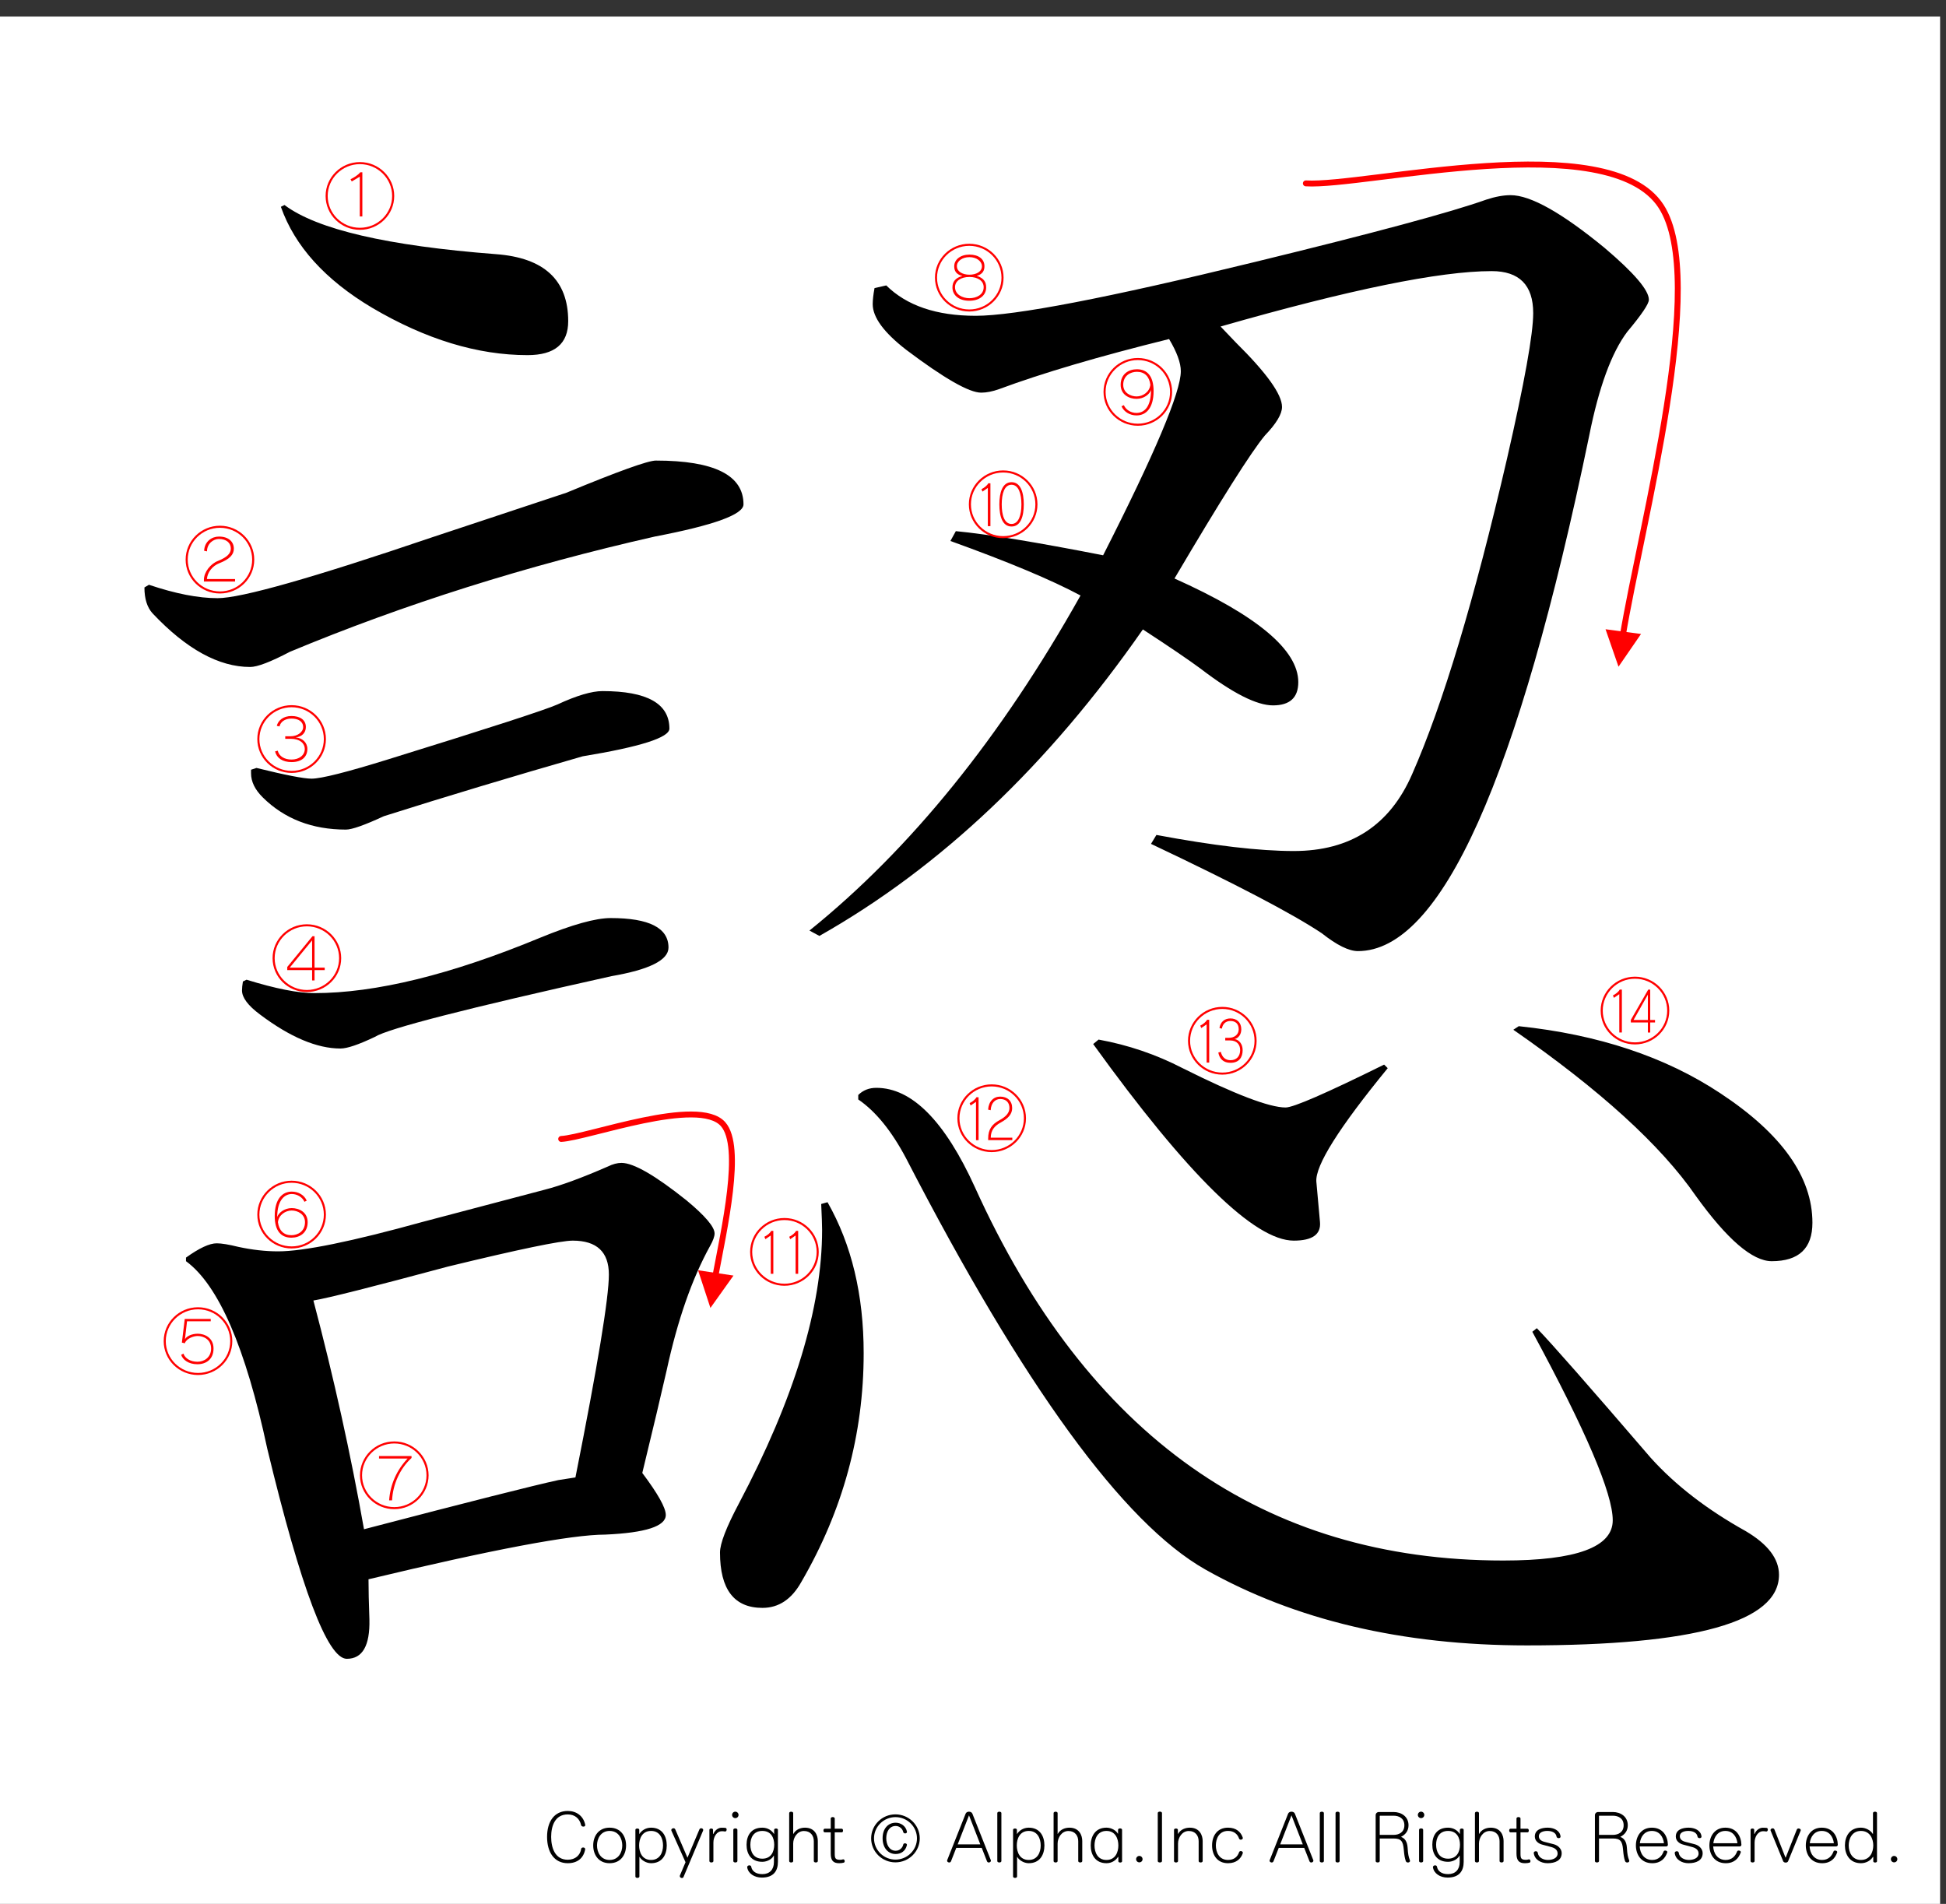
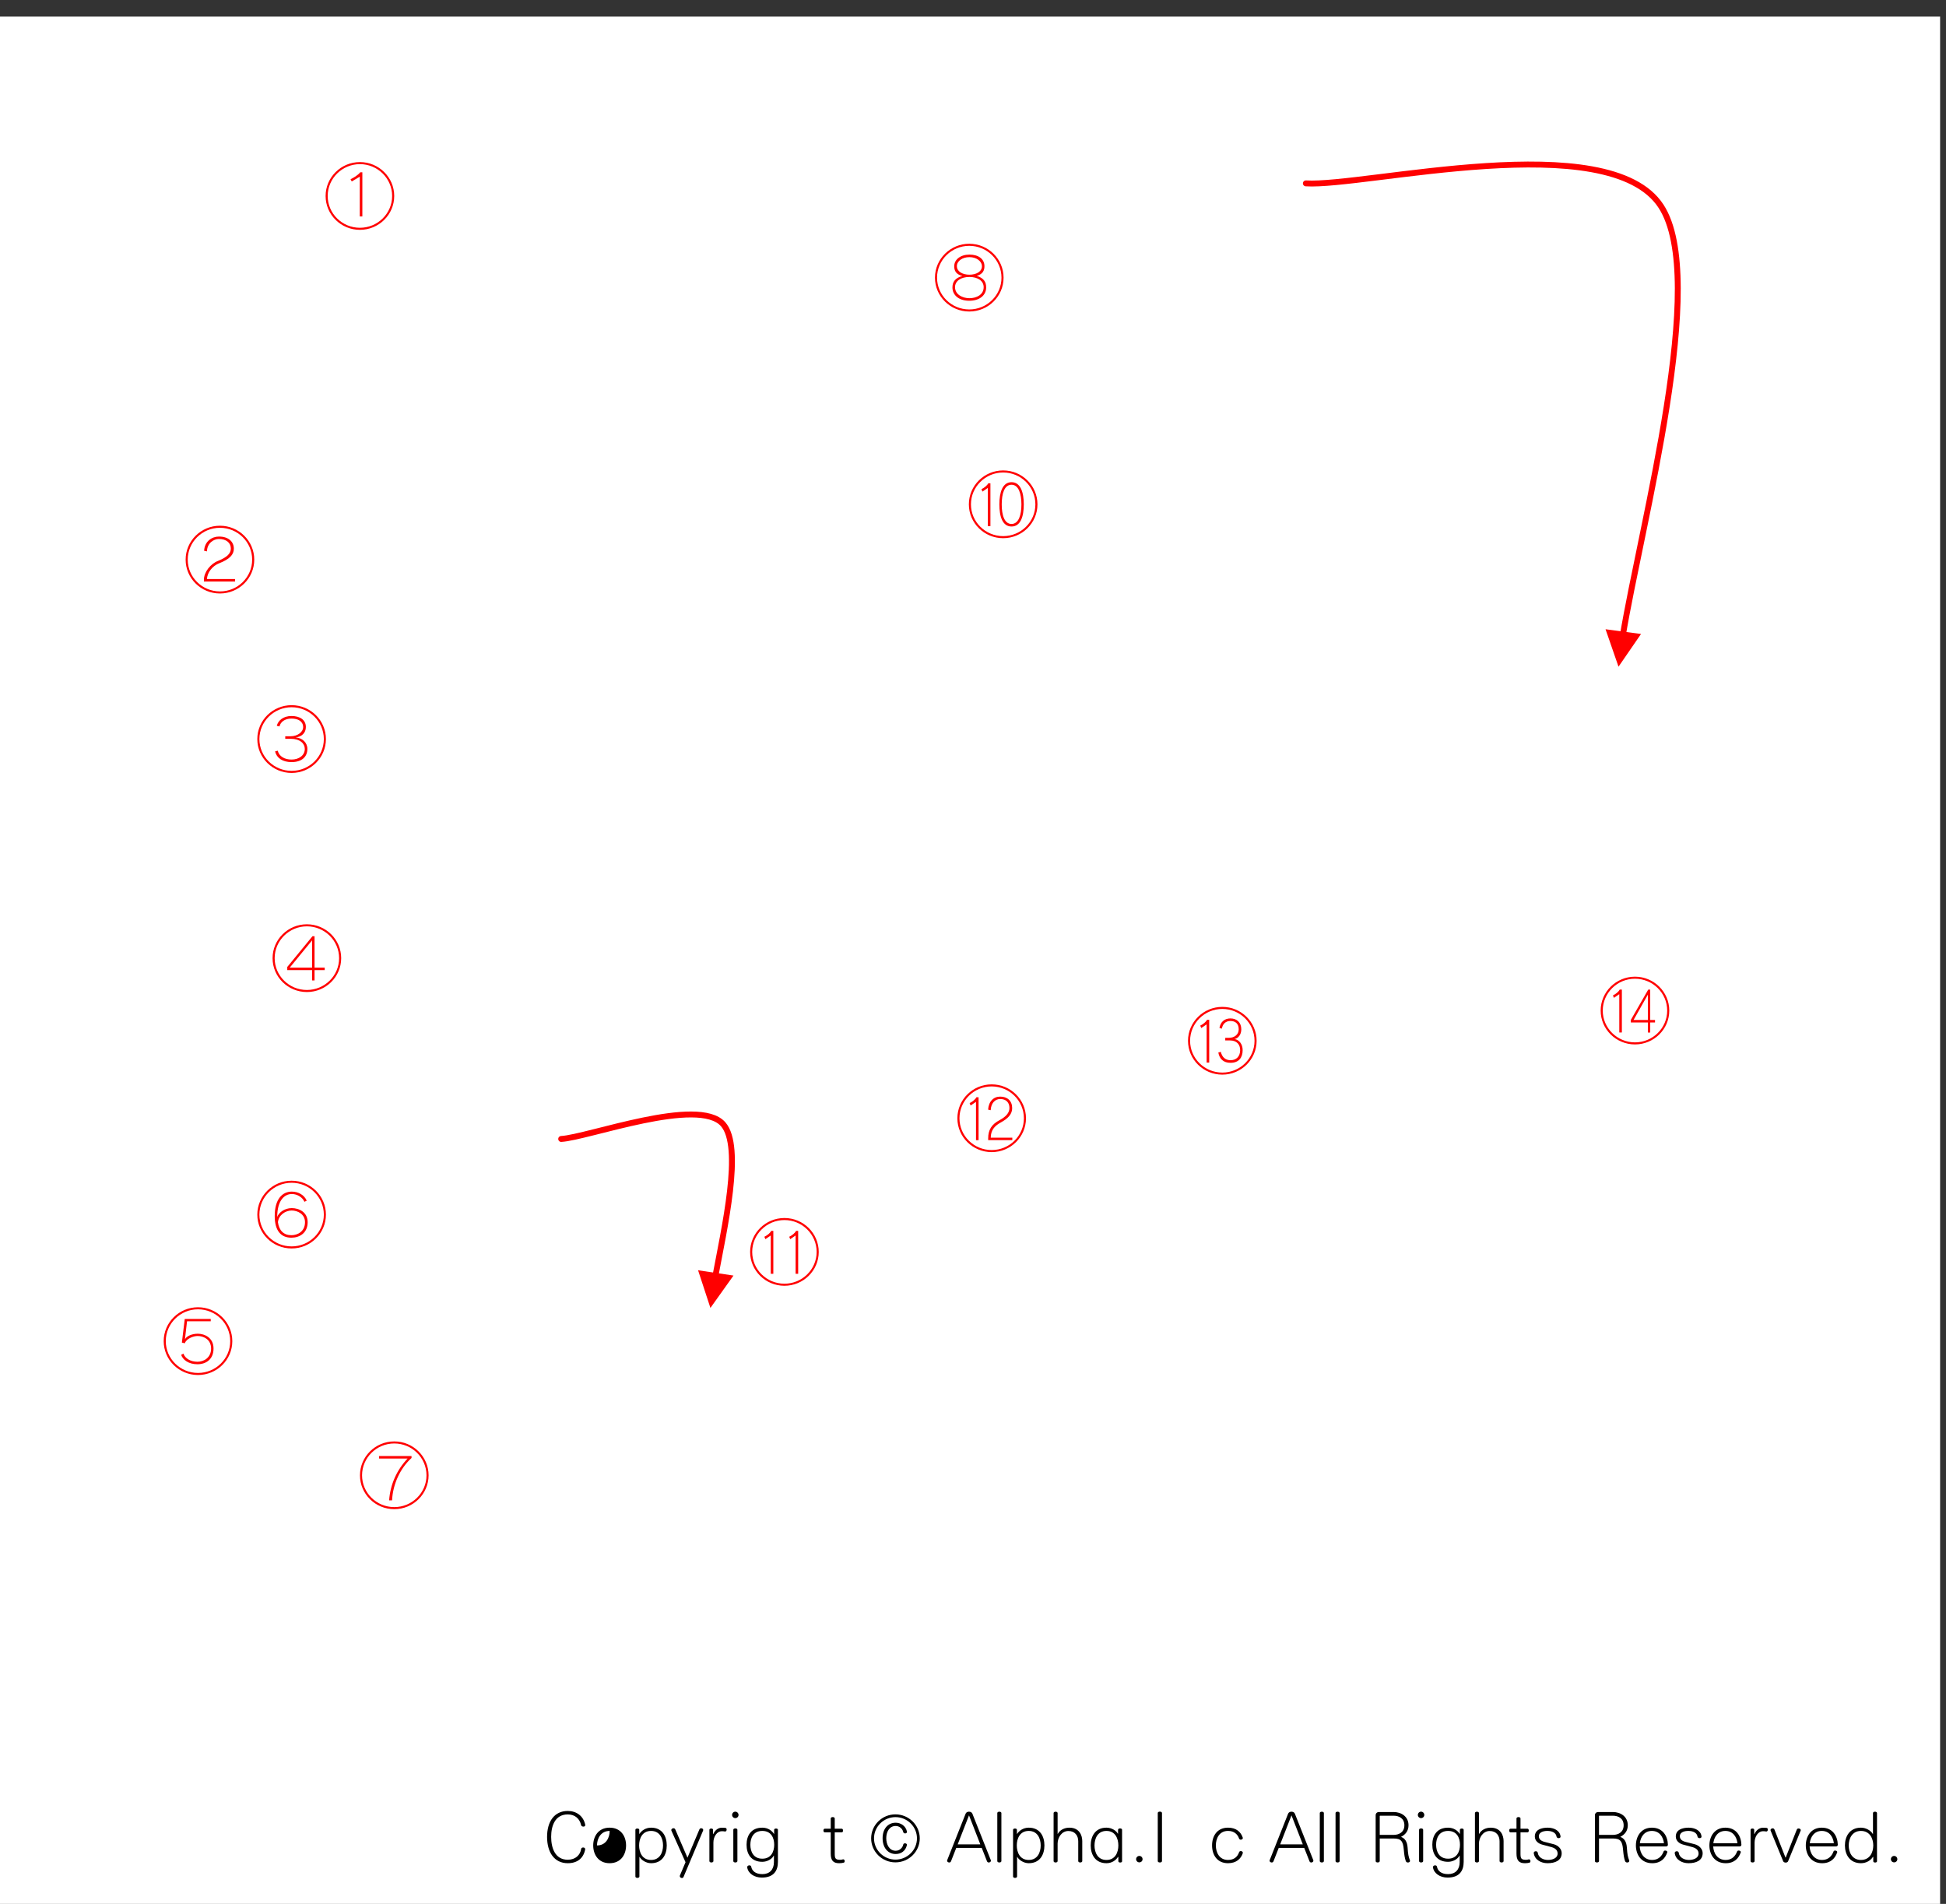
<svg xmlns="http://www.w3.org/2000/svg" version="1.1" id="レイヤー_1" x="0px" y="0px" width="329.66px" height="322.52px" viewBox="0 0 329.66 322.52" enable-background="new 0 0 329.66 322.52" xml:space="preserve">
  <rect x="0" y="0" width="329.66" height="322.52" fill="#333333" stroke="none" />
  <g>
    <polygon fill-rule="evenodd" clip-rule="evenodd" fill="#FFFFFF" points="-1,2.815 328.662,2.815 328.662,323.19 -1,323.19    -1,2.815  " />
    <g>
      <path d="M98.827,309.429c-0.17,0-0.352-0.084-0.388-0.264c-0.243-1.092-1.056-1.8-2.256-1.8c-2.184,0-2.814,1.979-2.814,3.803    c0,1.822,0.631,3.873,2.814,3.873c1.322,0,2.123-0.815,2.268-1.835c0.024-0.168,0.182-0.239,0.34-0.239    c0.182,0,0.34,0.096,0.34,0.275c0,0.013,0,0.024,0,0.048c-0.279,1.512-1.347,2.339-2.948,2.339c-2.293,0-3.506-1.858-3.506-4.461    c0-2.579,1.213-4.39,3.506-4.39c1.443,0,2.656,0.827,2.96,2.362c0,0.012,0,0.036,0,0.048    C99.142,309.345,98.996,309.429,98.827,309.429z" />
-       <path d="M103.269,315.629c-1.893,0-2.778-1.463-2.778-3.01c0-1.548,0.886-3.011,2.778-3.011c1.904,0,2.79,1.463,2.79,3.011    C106.059,314.167,105.173,315.629,103.269,315.629z M103.269,310.161c-1.504,0-2.135,1.308-2.135,2.459s0.631,2.458,2.135,2.458    c1.516,0,2.147-1.307,2.147-2.458S104.785,310.161,103.269,310.161z" />
+       <path d="M103.269,315.629c-1.893,0-2.778-1.463-2.778-3.01c0-1.548,0.886-3.011,2.778-3.011c1.904,0,2.79,1.463,2.79,3.011    C106.059,314.167,105.173,315.629,103.269,315.629z M103.269,310.161c-1.504,0-2.135,1.308-2.135,2.459c1.516,0,2.147-1.307,2.147-2.458S104.785,310.161,103.269,310.161z" />
      <path d="M110.295,315.629c-0.886,0-1.674-0.575-1.941-1.056h-0.037v3.311c0,0.312-0.679,0.312-0.679,0v-7.916    c0-0.287,0.655-0.287,0.655,0v0.72h0.012c0.364-0.575,1.067-1.079,1.99-1.079c1.904,0,2.656,1.463,2.656,3.011    C112.951,314.167,112.199,315.629,110.295,315.629z M110.295,310.161c-1.517,0-2.026,1.308-2.026,2.459s0.509,2.458,2.026,2.458    c1.504,0,2.026-1.307,2.026-2.458S111.799,310.161,110.295,310.161z" />
      <path d="M119.104,310.113l-3.312,7.844c-0.048,0.132-0.158,0.18-0.279,0.18c-0.17,0-0.352-0.132-0.352-0.312    c0-0.048,0-0.084,0.024-0.132l0.946-2.231l-2.39-5.337c-0.012-0.036-0.024-0.072-0.024-0.107c0-0.181,0.182-0.313,0.376-0.313    c0.122,0,0.243,0.061,0.303,0.204l2.063,4.785l2.026-4.797c0.061-0.132,0.182-0.192,0.291-0.192c0.182,0,0.352,0.12,0.352,0.288    C119.128,310.029,119.116,310.077,119.104,310.113z" />
      <path d="M122.854,310.256c-0.012,0-0.024,0-0.036,0c-0.207-0.036-0.376-0.048-0.546-0.048c-0.776,0-1.419,0.863-1.419,1.931v3.131    c0,0.312-0.679,0.312-0.679,0v-5.302c0-0.144,0.158-0.216,0.315-0.216s0.303,0.072,0.303,0.216v0.696h0.061    c0.23-0.588,0.813-1.044,1.371-1.044c0.219,0,0.449,0,0.655,0.024c0.158,0.012,0.218,0.156,0.218,0.288    C123.097,310.088,123.012,310.256,122.854,310.256z" />
      <path d="M124.565,307.99c-0.303,0-0.546-0.24-0.546-0.54s0.243-0.552,0.546-0.552c0.304,0,0.546,0.252,0.546,0.552    S124.869,307.99,124.565,307.99z M124.226,315.27v-5.302c0-0.312,0.691-0.312,0.691,0v5.302    C124.917,315.582,124.226,315.582,124.226,315.27z" />
      <path d="M129.055,318.064c-1.274,0-2.329-0.707-2.475-1.738c0-0.013,0-0.024,0-0.036c0-0.192,0.182-0.3,0.364-0.3    c0.146,0,0.292,0.071,0.315,0.228c0.122,0.708,0.728,1.26,1.893,1.26c1.225,0,1.953-0.78,1.953-2.027v-1.104h-0.037    c-0.255,0.54-1.055,1.044-1.929,1.044c-1.904,0-2.669-1.332-2.669-2.891c0-1.547,0.765-2.891,2.669-2.891    c0.922,0,1.613,0.479,1.965,1.044h0.036v-0.685c0-0.287,0.643-0.287,0.643,0v5.434    C131.785,316.876,131.093,318.064,129.055,318.064z M129.14,310.161c-1.517,0-2.026,1.188-2.026,2.339s0.509,2.362,2.026,2.362    c1.504,0,2.014-1.211,2.014-2.362S130.645,310.161,129.14,310.161z" />
-       <path d="M137.864,315.27v-3.358c0-0.947-0.546-1.739-1.674-1.739c-1.128,0-1.82,1.115-1.82,2.123v2.975    c0,0.312-0.679,0.312-0.679,0v-8.132c0-0.312,0.679-0.312,0.679,0v3.526h0.024c0.424-0.744,1.201-1.056,1.977-1.056    c1.687,0,2.171,1.319,2.171,2.255v3.406C138.543,315.582,137.864,315.582,137.864,315.27z" />
      <path d="M142.937,315.534c-0.206,0.06-0.485,0.096-0.776,0.096c-0.995,0-1.431-0.443-1.431-1.643v-3.586h-1.019    c-0.146,0-0.218-0.156-0.218-0.313c0-0.155,0.073-0.3,0.218-0.3h1.019v-1.739c0-0.312,0.679-0.312,0.679,0v1.739h1.189    c0.146,0,0.218,0.156,0.218,0.313c0,0.155-0.073,0.3-0.218,0.3h-1.189v3.562c0,0.815,0.073,1.092,0.946,1.092    c0.121,0,0.267-0.024,0.424-0.072c0.024-0.012,0.049-0.012,0.073-0.012c0.158,0,0.243,0.168,0.243,0.312    C143.094,315.402,143.046,315.498,142.937,315.534z" />
    </g>
    <g>
      <path d="M151.687,315.486c-2.269,0-4.112-1.823-4.112-4.065c0-2.243,1.844-4.066,4.112-4.066s4.125,1.823,4.125,4.066    C155.812,313.663,153.956,315.486,151.687,315.486z M151.699,307.822c-2.001,0-3.639,1.619-3.639,3.599    c0,1.979,1.638,3.598,3.639,3.598s3.639-1.619,3.639-3.598C155.338,309.441,153.701,307.822,151.699,307.822z M153.628,312.571    c-0.23,0.984-0.97,1.5-1.892,1.5c-1.298,0-2.22-1.044-2.22-2.675c0-1.619,0.922-2.627,2.22-2.627c0.837,0,1.71,0.528,1.904,1.512    c0,0.012,0,0.036,0,0.048c0,0.168-0.146,0.252-0.303,0.252c-0.146,0-0.291-0.072-0.328-0.24c-0.133-0.6-0.679-1.02-1.273-1.02    c-1.104,0-1.602,1.044-1.602,2.075s0.498,2.123,1.602,2.123c0.655,0,1.165-0.492,1.273-1.044c0.024-0.144,0.158-0.216,0.303-0.216    c0.158,0,0.328,0.096,0.328,0.252C153.64,312.536,153.628,312.547,153.628,312.571z" />
    </g>
    <g>
      <path d="M167.502,315.509c-0.121,0-0.244-0.06-0.305-0.216l-0.885-2.255h-4.319l-0.885,2.255    c-0.061,0.156-0.182,0.216-0.303,0.216c-0.182,0-0.364-0.132-0.364-0.3c0-0.023,0-0.06,0.012-0.084l3.13-7.892    c0.182-0.443,0.958-0.443,1.14,0l3.13,7.892c0.012,0.024,0.012,0.061,0.012,0.084    C167.865,315.377,167.684,315.509,167.502,315.509z M164.153,307.522l-1.917,4.917h3.834L164.153,307.522z" />
      <path d="M168.947,315.27v-8.132c0-0.312,0.691-0.312,0.691,0v8.132C169.639,315.582,168.947,315.582,168.947,315.27z" />
      <path d="M174.273,315.629c-0.885,0-1.674-0.575-1.941-1.056h-0.035v3.311c0,0.312-0.68,0.312-0.68,0v-7.916    c0-0.287,0.654-0.287,0.654,0v0.72h0.012c0.365-0.575,1.068-1.079,1.99-1.079c1.904,0,2.656,1.463,2.656,3.011    C176.93,314.167,176.178,315.629,174.273,315.629z M174.273,310.161c-1.516,0-2.025,1.308-2.025,2.459s0.51,2.458,2.025,2.458    c1.504,0,2.025-1.307,2.025-2.458S175.777,310.161,174.273,310.161z" />
      <path d="M182.658,315.27v-3.358c0-0.947-0.547-1.739-1.674-1.739c-1.129,0-1.82,1.115-1.82,2.123v2.975c0,0.312-0.68,0.312-0.68,0    v-8.132c0-0.312,0.68-0.312,0.68,0v3.526h0.023c0.426-0.744,1.201-1.056,1.979-1.056c1.686,0,2.172,1.319,2.172,2.255v3.406    C183.338,315.582,182.658,315.582,182.658,315.27z" />
      <path d="M189.453,315.306v-0.744h-0.061c-0.352,0.563-1.031,1.067-1.953,1.067c-1.904,0-2.668-1.463-2.668-3.01    c0-1.548,0.764-3.011,2.668-3.011c0.873,0,1.65,0.504,1.93,1.02h0.035v-0.66c0-0.312,0.68-0.312,0.68,0v5.338    C190.084,315.582,189.453,315.582,189.453,315.306z M187.439,310.161c-1.516,0-2.025,1.308-2.025,2.459s0.51,2.458,2.025,2.458    c1.504,0,2.014-1.307,2.014-2.458S188.943,310.161,187.439,310.161z" />
      <path d="M193.01,315.486c-0.303,0-0.547-0.24-0.547-0.54s0.244-0.552,0.547-0.552s0.545,0.252,0.545,0.552    S193.313,315.486,193.01,315.486z" />
      <path d="M196.129,315.27v-8.144c0-0.312,0.715-0.312,0.715,0v8.144C196.844,315.582,196.129,315.582,196.129,315.27z" />
-       <path d="M203.057,315.27v-3.358c0-0.947-0.547-1.739-1.674-1.739c-1.129,0-1.82,1.115-1.82,2.123v2.975c0,0.312-0.68,0.312-0.68,0    v-5.302c0-0.287,0.656-0.287,0.656,0v0.696h0.023c0.424-0.744,1.225-1.056,2.002-1.056c1.686,0,2.172,1.319,2.172,2.255v3.406    C203.736,315.582,203.057,315.582,203.057,315.27z" />
      <path d="M210.531,313.939c-0.314,0.935-1.092,1.69-2.498,1.69c-1.893,0-2.705-1.463-2.705-3.01c0-1.548,0.813-3.011,2.705-3.011    c1.395,0,2.158,0.731,2.486,1.655c0.012,0.036,0.023,0.072,0.023,0.107c0,0.168-0.182,0.276-0.352,0.276    c-0.121,0-0.242-0.061-0.291-0.204c-0.254-0.731-0.85-1.283-1.867-1.283c-1.506,0-2.063,1.308-2.063,2.459    s0.557,2.458,2.063,2.458c1.031,0,1.613-0.539,1.879-1.319c0.037-0.119,0.158-0.18,0.291-0.18c0.17,0,0.34,0.108,0.34,0.276    C210.543,313.878,210.543,313.903,210.531,313.939z" />
      <path d="M222.131,315.509c-0.121,0-0.242-0.06-0.303-0.216l-0.887-2.255h-4.318l-0.885,2.255    c-0.061,0.156-0.182,0.216-0.303,0.216c-0.182,0-0.365-0.132-0.365-0.3c0-0.023,0-0.06,0.014-0.084l3.129-7.892    c0.182-0.443,0.959-0.443,1.141,0l3.129,7.892c0.012,0.024,0.012,0.061,0.012,0.084    C222.494,315.377,222.313,315.509,222.131,315.509z M218.783,307.522l-1.916,4.917h3.832L218.783,307.522z" />
      <path d="M223.578,315.27v-8.132c0-0.312,0.691-0.312,0.691,0v8.132C224.27,315.582,223.578,315.582,223.578,315.27z" />
      <path d="M226.246,315.27v-8.132c0-0.312,0.691-0.312,0.691,0v8.132C226.938,315.582,226.246,315.582,226.246,315.27z" />
      <path d="M238.514,315.509c-0.158,0-0.316-0.071-0.377-0.264c-0.17-0.527-0.242-0.936-0.328-1.895    c-0.121-1.439-0.447-1.907-1.734-1.907h-2.342v3.826c0,0.312-0.691,0.312-0.691,0v-7.771c0-0.313,0.244-0.54,0.547-0.54h2.486    c1.311,0,2.535,0.768,2.535,2.242c0,0.912-0.473,1.56-1.273,1.968c0.654,0.239,1.043,0.791,1.117,1.799    c0.072,1.175,0.156,1.535,0.387,2.171c0.012,0.036,0.025,0.071,0.025,0.096C238.865,315.414,238.684,315.509,238.514,315.509z     M236.074,307.583h-2.279c-0.037,0-0.063,0.023-0.063,0.06v3.19h2.342c0.934,0,1.832-0.456,1.832-1.632    C237.906,308.026,237.008,307.583,236.074,307.583z" />
      <path d="M240.736,307.99c-0.305,0-0.547-0.24-0.547-0.54s0.242-0.552,0.547-0.552c0.303,0,0.545,0.252,0.545,0.552    S241.039,307.99,240.736,307.99z M240.396,315.27v-5.302c0-0.312,0.691-0.312,0.691,0v5.302    C241.088,315.582,240.396,315.582,240.396,315.27z" />
      <path d="M245.225,318.064c-1.273,0-2.328-0.707-2.475-1.738c0-0.013,0-0.024,0-0.036c0-0.192,0.182-0.3,0.363-0.3    c0.146,0,0.291,0.071,0.316,0.228c0.121,0.708,0.727,1.26,1.893,1.26c1.225,0,1.953-0.78,1.953-2.027v-1.104h-0.037    c-0.254,0.54-1.055,1.044-1.93,1.044c-1.904,0-2.668-1.332-2.668-2.891c0-1.547,0.764-2.891,2.668-2.891    c0.924,0,1.615,0.479,1.967,1.044h0.035v-0.685c0-0.287,0.643-0.287,0.643,0v5.434    C247.953,316.876,247.262,318.064,245.225,318.064z M245.309,310.161c-1.516,0-2.025,1.188-2.025,2.339s0.51,2.362,2.025,2.362    c1.506,0,2.016-1.211,2.016-2.362S246.814,310.161,245.309,310.161z" />
      <path d="M254.033,315.27v-3.358c0-0.947-0.545-1.739-1.674-1.739c-1.127,0-1.818,1.115-1.818,2.123v2.975    c0,0.312-0.68,0.312-0.68,0v-8.132c0-0.312,0.68-0.312,0.68,0v3.526h0.023c0.424-0.744,1.201-1.056,1.977-1.056    c1.688,0,2.172,1.319,2.172,2.255v3.406C254.713,315.582,254.033,315.582,254.033,315.27z" />
      <path d="M259.107,315.534c-0.207,0.06-0.486,0.096-0.777,0.096c-0.994,0-1.432-0.443-1.432-1.643v-3.586h-1.02    c-0.145,0-0.217-0.156-0.217-0.313c0-0.155,0.072-0.3,0.217-0.3h1.02v-1.739c0-0.312,0.68-0.312,0.68,0v1.739h1.189    c0.145,0,0.217,0.156,0.217,0.313c0,0.155-0.072,0.3-0.217,0.3h-1.189v3.562c0,0.815,0.072,1.092,0.945,1.092    c0.123,0,0.268-0.024,0.426-0.072c0.023-0.012,0.049-0.012,0.072-0.012c0.158,0,0.242,0.168,0.242,0.312    C259.264,315.402,259.215,315.498,259.107,315.534z" />
      <path d="M262.164,315.629c-1.139,0-2.195-0.6-2.34-1.715c0-0.012,0-0.024,0-0.036c0-0.168,0.17-0.275,0.352-0.275    c0.158,0,0.303,0.084,0.328,0.252c0.096,0.803,0.908,1.223,1.723,1.223c0.764,0,1.637-0.3,1.637-1.079    c0-0.516-0.314-0.888-1.02-1.092c-0.461-0.132-0.971-0.264-1.602-0.432c-0.643-0.168-1.236-0.636-1.236-1.367    c0-1.175,1.141-1.499,2.184-1.499c1.006,0,2.063,0.456,2.172,1.487c0,0.012,0,0.023,0,0.036c0,0.168-0.158,0.252-0.316,0.252    c-0.17,0-0.34-0.097-0.363-0.265c-0.098-0.684-0.813-0.959-1.564-0.959c-0.668,0-1.432,0.228-1.432,0.888    c0,0.468,0.291,0.815,1.066,0.995c0.475,0.108,0.959,0.24,1.457,0.372c0.764,0.204,1.346,0.804,1.346,1.511    C264.555,315.186,263.426,315.629,262.164,315.629z" />
      <path d="M275.658,315.509c-0.158,0-0.316-0.071-0.377-0.264c-0.17-0.527-0.242-0.936-0.328-1.895    c-0.121-1.439-0.447-1.907-1.734-1.907h-2.342v3.826c0,0.312-0.691,0.312-0.691,0v-7.771c0-0.313,0.244-0.54,0.547-0.54h2.486    c1.311,0,2.535,0.768,2.535,2.242c0,0.912-0.473,1.56-1.273,1.968c0.654,0.239,1.043,0.791,1.117,1.799    c0.072,1.175,0.156,1.535,0.387,2.171c0.012,0.036,0.025,0.071,0.025,0.096C276.01,315.414,275.828,315.509,275.658,315.509z     M273.219,307.583h-2.279c-0.037,0-0.063,0.023-0.063,0.06v3.19h2.342c0.934,0,1.832-0.456,1.832-1.632    C275.051,308.026,274.152,307.583,273.219,307.583z" />
      <path d="M282.258,312.788h-4.488c0.061,1.151,0.717,2.29,2.123,2.29c1.031,0,1.639-0.647,1.93-1.438    c0.035-0.108,0.156-0.156,0.266-0.156c0.17,0,0.365,0.096,0.365,0.252c0,0.012,0,0.036-0.014,0.06    c-0.338,0.983-1.066,1.835-2.547,1.835c-1.893,0-2.766-1.487-2.766-3.01c0-1.512,0.861-3.011,2.705-3.011    c1.869,0,2.67,1.439,2.717,2.866c0,0.013,0,0.013,0,0.024C282.549,312.667,282.428,312.788,282.258,312.788z M279.832,310.161    c-1.262,0-1.904,0.983-2.037,2.087h4.088C281.748,311.144,281.105,310.161,279.832,310.161z" />
      <path d="M286.045,315.629c-1.139,0-2.195-0.6-2.34-1.715c0-0.012,0-0.024,0-0.036c0-0.168,0.17-0.275,0.352-0.275    c0.158,0,0.303,0.084,0.328,0.252c0.096,0.803,0.908,1.223,1.723,1.223c0.764,0,1.637-0.3,1.637-1.079    c0-0.516-0.314-0.888-1.02-1.092c-0.461-0.132-0.971-0.264-1.602-0.432c-0.643-0.168-1.236-0.636-1.236-1.367    c0-1.175,1.141-1.499,2.184-1.499c1.006,0,2.063,0.456,2.172,1.487c0,0.012,0,0.023,0,0.036c0,0.168-0.158,0.252-0.316,0.252    c-0.17,0-0.34-0.097-0.363-0.265c-0.098-0.684-0.813-0.959-1.564-0.959c-0.668,0-1.432,0.228-1.432,0.888    c0,0.468,0.291,0.815,1.066,0.995c0.475,0.108,0.959,0.24,1.457,0.372c0.764,0.204,1.346,0.804,1.346,1.511    C288.436,315.186,287.307,315.629,286.045,315.629z" />
      <path d="M294.709,312.788h-4.488c0.061,1.151,0.715,2.29,2.123,2.29c1.031,0,1.637-0.647,1.928-1.438    c0.037-0.108,0.158-0.156,0.268-0.156c0.17,0,0.363,0.096,0.363,0.252c0,0.012,0,0.036-0.012,0.06    c-0.34,0.983-1.068,1.835-2.547,1.835c-1.893,0-2.766-1.487-2.766-3.01c0-1.512,0.861-3.011,2.705-3.011    c1.867,0,2.668,1.439,2.717,2.866c0,0.013,0,0.013,0,0.024C295,312.667,294.879,312.788,294.709,312.788z M292.283,310.161    c-1.262,0-1.904,0.983-2.039,2.087h4.088C294.199,311.144,293.557,310.161,292.283,310.161z" />
      <path d="M299.236,310.256c-0.012,0-0.025,0-0.037,0c-0.205-0.036-0.375-0.048-0.545-0.048c-0.777,0-1.42,0.863-1.42,1.931v3.131    c0,0.312-0.68,0.312-0.68,0v-5.302c0-0.144,0.158-0.216,0.316-0.216c0.156,0,0.303,0.072,0.303,0.216v0.696h0.061    c0.23-0.588,0.813-1.044,1.371-1.044c0.219,0,0.449,0,0.654,0.024c0.158,0.012,0.219,0.156,0.219,0.288    C299.479,310.088,299.395,310.256,299.236,310.256z" />
      <path d="M305.035,310.125l-2.123,5.169c-0.061,0.156-0.23,0.229-0.412,0.229s-0.363-0.084-0.424-0.229l-2.123-5.181    c-0.012-0.036-0.025-0.061-0.025-0.096c0-0.156,0.195-0.3,0.365-0.3c0.133,0,0.254,0.071,0.314,0.228l1.855,4.713h0.049    l1.869-4.713c0.049-0.144,0.182-0.204,0.303-0.204c0.182,0,0.377,0.12,0.377,0.288    C305.061,310.065,305.047,310.088,305.035,310.125z" />
      <path d="M311.041,312.788h-4.488c0.061,1.151,0.717,2.29,2.123,2.29c1.031,0,1.639-0.647,1.93-1.438    c0.035-0.108,0.156-0.156,0.266-0.156c0.17,0,0.365,0.096,0.365,0.252c0,0.012,0,0.036-0.014,0.06    c-0.338,0.983-1.066,1.835-2.547,1.835c-1.893,0-2.766-1.487-2.766-3.01c0-1.512,0.861-3.011,2.705-3.011    c1.869,0,2.67,1.439,2.717,2.866c0,0.013,0,0.013,0,0.024C311.332,312.667,311.211,312.788,311.041,312.788z M308.615,310.161    c-1.262,0-1.904,0.983-2.037,2.087h4.088C310.531,311.144,309.889,310.161,308.615,310.161z" />
      <path d="M317.34,315.306v-0.744h-0.061c-0.352,0.563-1.092,1.067-2.025,1.067c-1.893,0-2.717-1.463-2.717-3.01    c0-1.548,0.824-3.011,2.717-3.011c0.885,0,1.697,0.527,2.002,1.056h0.035v-3.526c0-0.312,0.68-0.312,0.68,0v8.168    C317.971,315.582,317.34,315.582,317.34,315.306z M315.254,310.161c-1.504,0-2.074,1.308-2.074,2.459s0.57,2.458,2.074,2.458    c1.516,0,2.086-1.307,2.086-2.458S316.77,310.161,315.254,310.161z" />
      <path d="M320.871,315.486c-0.303,0-0.545-0.24-0.545-0.54s0.242-0.552,0.545-0.552c0.305,0,0.547,0.252,0.547,0.552    S321.176,315.486,320.871,315.486z" />
    </g>
    <g>
-       <path d="M24.467,99.514l0.765-0.454c4.489,1.514,8.366,2.271,11.633,2.271c3.979,0,16.072-3.429,36.277-10.293l22.807-7.568    c8.775-3.633,13.827-5.449,15.154-5.449c9.897,0,14.848,2.474,14.848,7.417c0,1.717-5.001,3.534-15,5.449    c-21.838,4.945-42.453,11.454-61.839,19.526c-3.267,1.717-5.511,2.573-6.735,2.573c-5.307,0-10.817-3.027-16.531-9.082    C24.926,102.896,24.467,101.432,24.467,99.514z M31.508,213.645v-0.605c2.243-1.613,3.98-2.422,5.204-2.422    c0.816,0,2.041,0.203,3.674,0.605c2.346,0.506,4.592,0.757,6.735,0.757c4.286,0,12.449-1.665,24.491-4.995    c3.061-0.807,9.949-2.623,20.664-5.449c2.755-0.705,6.326-2.018,10.715-3.936c0.815-0.402,1.581-0.605,2.296-0.605    c2.04,0,5.714,2.119,11.021,6.357c3.162,2.625,4.745,4.491,4.745,5.601c0,0.506-0.256,1.211-0.766,2.119    c-3.061,5.551-5.51,12.563-7.347,21.04c-0.918,4.037-2.296,9.839-4.133,17.407c2.652,3.533,3.98,5.903,3.98,7.114    c0,1.918-3.42,3.027-10.256,3.33c-5.716,0-19.083,2.523-40.104,7.568c0,1.715,0.05,3.985,0.153,6.812    c0.101,4.439-1.174,6.66-3.827,6.66c-3.267,0-7.756-11.858-13.47-35.571C41.611,228.278,37.019,217.682,31.508,213.645z     M41.764,165.964c4.898,1.514,8.725,2.271,11.48,2.271c10.408,0,23.163-3.127,38.267-9.385c5.408-2.218,9.388-3.33,11.939-3.33    c6.529,0,9.796,1.665,9.796,4.995c0,2.119-3.214,3.734-9.643,4.844c-24.491,5.449-37.861,8.881-40.104,10.293    c-2.755,1.313-4.695,1.968-5.816,1.968c-3.98,0-8.522-1.916-13.623-5.752c-2.042-1.514-3.062-2.876-3.062-4.087    c0-0.402,0.05-0.908,0.153-1.514L41.764,165.964z M42.529,130.393l0.918-0.303c4.898,1.211,8.01,1.816,9.337,1.816    c1.631,0,6.02-1.109,13.164-3.33c16.938-5.246,26.428-8.325,28.471-9.233c3.265-1.514,5.816-2.271,7.653-2.271    c7.55,0,11.327,2.119,11.327,6.357c0,1.514-4.898,3.08-14.694,4.692c-11.939,3.432-23.166,6.812-33.675,10.142    c-3.267,1.514-5.41,2.271-6.429,2.271c-5.716,0-10.409-1.816-14.083-5.449c-1.327-1.31-1.99-2.672-1.99-4.087    C42.529,130.899,42.529,130.696,42.529,130.393z M48.193,34.729c5.51,4.139,17.45,6.913,35.818,8.325    c8.163,0.605,12.245,4.39,12.245,11.353c0,3.836-2.296,5.752-6.888,5.752c-8.472,0-17.247-2.672-26.328-8.022    c-7.96-4.742-13.114-10.444-15.46-17.104L48.193,34.729z M61.663,259.055c17.756-4.641,28.724-7.417,32.91-8.325l2.908-0.454    c3.774-18.971,5.664-30.425,5.664-34.36c0-3.834-2.042-5.752-6.123-5.752c-2.042,0-9.083,1.464-21.124,4.39    c-12.757,3.432-20.358,5.35-22.807,5.752C56.559,233.424,59.417,246.34,61.663,259.055z M139.115,203.958l1.071-0.303    c4.08,7.166,6.123,15.692,6.123,25.581c0,13.725-3.521,26.641-10.562,38.75c-1.633,2.926-3.827,4.39-6.582,4.39    c-4.798,0-7.194-3.129-7.194-9.385c0-1.514,1.071-4.288,3.214-8.325c9.387-17.76,14.082-33.199,14.082-46.318    C139.268,207.541,139.215,206.077,139.115,203.958z M138.809,158.547l-1.684-0.908c17.144-13.824,32.451-32.745,45.92-56.763    c-4.898-2.623-12.244-5.7-22.041-9.233l0.918-1.665c5.304,0.506,13.623,1.869,24.951,4.087    c8.773-17.256,13.162-27.648,13.162-31.182c0-1.412-0.664-3.229-1.988-5.449c-11.84,2.928-21.43,5.752-28.777,8.477    c-1.125,0.404-2.143,0.605-3.061,0.605c-2.043,0-6.277-2.422-12.706-7.266c-3.776-2.926-5.664-5.499-5.664-7.72    c0-0.705,0.101-1.613,0.306-2.725l1.99-0.454c3.468,3.432,8.52,5.146,15.153,5.146c6.633,0,22.348-3.027,47.146-9.082    c20.305-4.943,33.418-8.477,39.338-10.596c1.531-0.504,2.908-0.757,4.133-0.757c3.367,0,8.672,2.978,15.918,8.931    c5,4.238,7.502,7.167,7.502,8.779c0,0.707-1.225,2.523-3.674,5.449c-2.656,3.534-4.799,9.385-6.43,17.559    c-12.043,58.227-25.104,87.339-39.186,87.339c-1.531,0-3.572-1.007-6.123-3.027c-5-3.33-14.645-8.375-28.93-15.137l0.918-1.514    c9.695,1.816,17.451,2.725,23.268,2.725c9.59,0,16.275-4.337,20.051-13.018c5.205-11.807,10.563-29.616,16.072-53.433    c2.959-12.916,4.439-21.139,4.439-24.673c0-4.742-2.348-7.114-7.041-7.114c-8.777,0-24.084,3.129-45.92,9.385l2.602,2.725    c5.205,5.146,7.807,8.779,7.807,10.898c0,1.211-0.971,2.826-2.908,4.844c-2.35,2.826-7.449,10.898-15.307,24.219    c13.979,6.258,20.971,12.109,20.971,17.559c0,2.625-1.432,3.936-4.287,3.936c-2.754,0-6.838-2.067-12.244-6.206    c-2.043-1.514-5.309-3.732-9.797-6.66C177.586,129.636,159.32,146.944,138.809,158.547z M145.391,186.248v-0.757    c0.816-0.807,1.837-1.211,3.062-1.211c6.02,0,11.581,5.601,16.685,16.802c19.08,42.182,48.93,63.271,89.545,63.271    c12.346,0,18.521-2.271,18.521-6.812s-4.543-15.187-13.623-31.938l0.766-0.605c2.447,2.523,8.877,9.839,19.285,21.948    c4.184,4.643,9.541,8.779,16.072,12.412c3.775,2.221,5.664,4.692,5.664,7.417c0,7.971-14.236,11.958-42.707,11.958    c-21.123,0-39.287-4.29-54.492-12.866c-13.879-7.871-30.766-31.08-50.665-69.629C151.054,191.597,148.349,188.267,145.391,186.248    z M185.189,176.863l0.918-0.757c4.998,0.908,9.744,2.523,14.234,4.844c8.879,4.441,14.695,6.66,17.449,6.66    c1.326,0,6.889-2.422,16.686-7.266l0.611,0.605c-8.266,10.092-12.297,16.499-12.092,19.224l0.613,6.812    c0.203,2.119-1.277,3.179-4.439,3.179C212.535,210.164,201.209,199.064,185.189,176.863z M256.365,174.441l0.918-0.605    c13.471,1.414,24.848,5.198,34.135,11.353c10.408,6.863,15.613,14.179,15.613,21.948c0,4.34-2.297,6.509-6.889,6.509    c-3.268,0-7.553-3.683-12.857-11.05C281.365,194.019,271.061,184.634,256.365,174.441z" />
-     </g>
+       </g>
    <g>
      <path fill="#FF0000" d="M60.971,38.935c-3.203,0-5.811-2.566-5.811-5.733c0-3.166,2.608-5.745,5.811-5.745    s5.811,2.579,5.811,5.745C66.782,36.369,64.174,38.935,60.971,38.935z M60.971,27.805c-3.008,0-5.459,2.423-5.459,5.397    c0,2.975,2.451,5.385,5.459,5.385s5.459-2.411,5.459-5.385C66.43,30.228,63.979,27.805,60.971,27.805z M60.947,36.668v-6.74    l-1.358,0.815l-0.207-0.384c0.51-0.24,1.213-0.648,1.65-1.175h0.352v7.484H60.947z" />
    </g>
    <g>
      <path fill="#FF0000" d="M37.26,100.537c-3.203,0-5.811-2.566-5.811-5.733c0-3.166,2.608-5.745,5.811-5.745    s5.811,2.579,5.811,5.745C43.071,97.97,40.463,100.537,37.26,100.537z M37.26,89.407c-3.008,0-5.459,2.423-5.459,5.397    c0,2.975,2.451,5.385,5.459,5.385s5.459-2.411,5.459-5.385C42.719,91.83,40.269,89.407,37.26,89.407z M34.543,98.51v-0.3    c0-1.295,1.128-2.723,2.414-3.202c1.528-0.624,2.147-1.259,2.147-2.087c0-0.924-0.716-1.619-2.038-1.619    c-0.849,0-1.989,0.708-2.001,2.099l-0.485-0.096c0.073-1.595,1.311-2.411,2.511-2.411c1.638,0,2.523,0.887,2.523,2.051    c0,1.007-0.704,1.775-2.475,2.471c-1.14,0.444-2.001,1.511-2.086,2.674h4.768v0.42H34.543z" />
    </g>
    <g>
      <path fill="#FF0000" d="M49.401,130.935c-3.203,0-5.811-2.566-5.811-5.733c0-3.166,2.608-5.745,5.811-5.745    s5.811,2.579,5.811,5.745C55.211,128.369,52.604,130.935,49.401,130.935z M49.401,119.805c-3.008,0-5.459,2.423-5.459,5.397    c0,2.975,2.451,5.385,5.459,5.385s5.459-2.411,5.459-5.385C54.86,122.228,52.409,119.805,49.401,119.805z M49.389,129.1    c-1.528,0-2.523-0.696-2.79-1.811l0.449-0.12c0.243,0.983,1.177,1.5,2.341,1.5c1.262,0,2.244-0.708,2.244-1.799    c0-0.923-0.813-1.715-2.354-1.715c-0.206,0-0.715,0-0.958,0v-0.432c0.243,0,0.728,0,0.934,0c1.116,0,2.099-0.696,2.099-1.547    c0-0.959-0.825-1.451-1.978-1.451c-1.165,0-1.868,0.612-2.026,1.331l-0.461-0.096c0.218-0.899,1.092-1.667,2.487-1.667    c1.468,0,2.438,0.671,2.438,1.859c0,1.02-0.716,1.667-1.723,1.763c1.104,0.096,1.978,0.852,1.978,1.955    C52.07,128.165,51.172,129.1,49.389,129.1z" />
    </g>
    <g>
      <path fill="#FF0000" d="M51.987,168.052c-3.203,0-5.811-2.566-5.811-5.733c0-3.166,2.608-5.744,5.811-5.744    s5.811,2.579,5.811,5.744C57.797,165.486,55.189,168.052,51.987,168.052z M51.987,156.922c-3.008,0-5.459,2.423-5.459,5.396    c0,2.975,2.451,5.386,5.459,5.386s5.459-2.411,5.459-5.386C57.446,159.345,54.995,156.922,51.987,156.922z M53.285,164.334v1.751    h-0.413v-1.751h-4.209v-0.528l4.27-5.205h0.352v5.313h1.723v0.42H53.285z M52.872,159.297l-3.785,4.618h3.785V159.297z" />
    </g>
    <g>
      <path fill="#FF0000" d="M33.542,232.927c-3.203,0-5.811-2.566-5.811-5.732c0-3.167,2.608-5.745,5.811-5.745    s5.811,2.578,5.811,5.745C39.352,230.361,36.744,232.927,33.542,232.927z M33.542,221.797c-3.008,0-5.459,2.423-5.459,5.397    c0,2.974,2.451,5.385,5.459,5.385S39,230.168,39,227.195C39,224.22,36.55,221.797,33.542,221.797z M33.444,231.104    c-1.504,0-2.487-0.756-2.753-1.595l0.388-0.204c0.267,0.804,1.188,1.379,2.377,1.379c1.08,0,2.305-0.695,2.305-2.242    c0-1.56-1.31-2.123-2.28-2.123c-0.728,0-1.905,0.443-2.171,1.235l-0.498-0.12l0.485-4.006h4.403v0.396h-4.015l-0.352,3.034h0.012    c0.255-0.504,1.14-0.924,2.159-0.924c1.141,0,2.669,0.659,2.669,2.507C36.174,230.277,34.9,231.104,33.444,231.104z" />
    </g>
    <g>
      <path fill="#FF0000" d="M49.401,211.49c-3.203,0-5.811-2.566-5.811-5.732c0-3.167,2.608-5.745,5.811-5.745    s5.811,2.578,5.811,5.745C55.211,208.923,52.604,211.49,49.401,211.49z M49.401,200.36c-3.008,0-5.459,2.423-5.459,5.397    c0,2.974,2.451,5.385,5.459,5.385s5.459-2.411,5.459-5.385C54.86,202.783,52.409,200.36,49.401,200.36z M49.364,209.667    c-1.771,0-2.826-1.175-2.826-3.682c0-2.891,1.322-4.126,2.887-4.126c1.116,0,2.123,0.576,2.535,1.535l-0.388,0.192    c-0.328-0.768-1.213-1.319-2.135-1.319c-1.225,0-2.475,1.043-2.475,3.897c0.218-0.707,1.201-1.511,2.463-1.511    c1.261,0,2.693,0.707,2.693,2.387C52.118,208.863,50.759,209.667,49.364,209.667z M49.413,205.061    c-1.068,0-2.208,0.768-2.329,1.979c0.182,1.403,0.97,2.206,2.28,2.206c1.043,0,2.305-0.623,2.305-2.206    C51.669,205.673,50.432,205.061,49.413,205.061z" />
    </g>
    <g>
      <path fill="#FF0000" d="M66.792,255.654c-3.203,0-5.811-2.566-5.811-5.732c0-3.167,2.608-5.745,5.811-5.745    s5.811,2.578,5.811,5.745C72.602,253.087,69.994,255.654,66.792,255.654z M66.792,244.524c-3.008,0-5.459,2.423-5.459,5.397    c0,2.974,2.451,5.385,5.459,5.385s5.459-2.411,5.459-5.385C72.25,246.947,69.8,244.524,66.792,244.524z M66.416,254.167h-0.498    c0.194-2.71,1.31-5.169,3.13-7.088h-4.84v-0.42h5.507v0.324C67.811,248.721,66.549,251.384,66.416,254.167z" />
    </g>
    <g>
      <path fill="#FF0000" d="M164.198,52.771c-3.203,0-5.811-2.566-5.811-5.733c0-3.166,2.608-5.745,5.811-5.745s5.81,2.579,5.81,5.745    C170.008,50.205,167.4,52.771,164.198,52.771z M164.198,41.641c-3.008,0-5.459,2.423-5.459,5.397c0,2.975,2.451,5.385,5.459,5.385    c3.009,0,5.458-2.411,5.458-5.385C169.656,44.064,167.207,41.641,164.198,41.641z M164.198,50.948    c-1.747,0-2.851-0.935-2.851-2.254c0-1.008,0.534-1.631,1.686-1.943c-1.165-0.288-1.383-0.984-1.383-1.655    c0-1.14,1.08-1.967,2.572-1.967c1.54,0,2.547,0.744,2.547,1.967c0,0.671-0.242,1.343-1.299,1.631    c1.141,0.384,1.59,0.972,1.59,1.967C167.061,50.013,165.957,50.948,164.198,50.948z M164.222,46.918    c-1.492,0-2.438,0.72-2.438,1.727c0,1.248,1.274,1.871,2.438,1.871c1.188,0,2.415-0.576,2.415-1.871    C166.637,47.614,165.689,46.918,164.222,46.918z M164.222,43.56c-1.213,0-2.123,0.671-2.123,1.535c0,0.912,0.97,1.439,2.123,1.439    c1.176,0,2.124-0.527,2.124-1.439C166.346,44.315,165.496,43.56,164.222,43.56z" />
    </g>
    <g>
-       <path fill="#FF0000" d="M192.752,72.123c-3.201,0-5.811-2.566-5.811-5.733c0-3.166,2.609-5.745,5.811-5.745    c3.203,0,5.811,2.579,5.811,5.745C198.563,69.556,195.955,72.123,192.752,72.123z M192.752,60.993    c-3.008,0-5.459,2.423-5.459,5.397c0,2.975,2.451,5.385,5.459,5.385c3.01,0,5.459-2.411,5.459-5.385    C198.211,63.416,195.762,60.993,192.752,60.993z M192.533,70.372c-1.115,0-2.121-0.588-2.547-1.547l0.4-0.192    c0.328,0.78,1.201,1.319,2.123,1.319c1.359,0,2.475-1.043,2.475-3.898c-0.207,0.708-1.189,1.511-2.451,1.511    s-2.691-0.708-2.691-2.387c0-1.823,1.357-2.626,2.752-2.626c1.76,0,2.828,1.175,2.828,3.694    C195.422,69.124,194.16,70.372,192.533,70.372z M192.594,62.983c-1.055,0-2.316,0.624-2.316,2.195c0,1.367,1.25,1.979,2.27,1.979    c1.066,0,2.195-0.768,2.328-1.979C194.693,63.775,193.904,62.983,192.594,62.983z" />
-     </g>
+       </g>
    <g>
      <path fill="#FF0000" d="M169.939,91.169c-3.201,0-5.81-2.566-5.81-5.733c0-3.166,2.609-5.745,5.81-5.745    c3.203,0,5.811,2.579,5.811,5.745C175.75,88.603,173.143,91.169,169.939,91.169z M169.939,80.04c-3.008,0-5.458,2.423-5.458,5.397    c0,2.975,2.451,5.385,5.458,5.385c3.01,0,5.459-2.411,5.459-5.385C175.398,82.462,172.949,80.04,169.939,80.04z M167.344,89.13    v-6.476l-0.91,0.624l-0.17-0.408c0.498-0.252,0.971-0.636,1.152-0.996h0.365v7.256H167.344z M171.359,89.19    c-1.529,0-2.063-1.679-2.063-3.754c0-2.027,0.533-3.754,2.063-3.754c1.527,0,2.074,1.727,2.074,3.754    C173.434,87.511,172.887,89.19,171.359,89.19z M171.359,82.114c-1.225,0-1.662,1.547-1.662,3.322c0,1.787,0.438,3.322,1.662,3.322    c1.213,0,1.674-1.535,1.674-3.322C173.033,83.698,172.572,82.114,171.359,82.114z" />
    </g>
    <g>
      <path fill="#FF0000" d="M132.885,217.81c-3.203,0-5.811-2.566-5.811-5.732c0-3.167,2.608-5.745,5.811-5.745    s5.811,2.578,5.811,5.745C138.696,215.244,136.088,217.81,132.885,217.81z M132.885,206.68c-3.008,0-5.459,2.423-5.459,5.397    c0,2.974,2.451,5.385,5.459,5.385s5.459-2.411,5.459-5.385C138.344,209.103,135.894,206.68,132.885,206.68z M130.568,215.783    v-6.488l-0.91,0.624l-0.169-0.408c0.497-0.252,0.97-0.623,1.152-0.995h0.364v7.268H130.568z M134.778,215.783v-6.488l-0.91,0.624    l-0.17-0.408c0.498-0.252,0.971-0.623,1.153-0.995h0.364v7.268H134.778z" />
    </g>
    <g>
      <path fill="#FF0000" d="M167.994,195.169c-3.202,0-5.81-2.566-5.81-5.732c0-3.167,2.608-5.745,5.81-5.745    c3.203,0,5.811,2.578,5.811,5.745C173.805,192.603,171.197,195.169,167.994,195.169z M167.994,184.04    c-3.008,0-5.458,2.423-5.458,5.397c0,2.974,2.45,5.385,5.458,5.385c3.01,0,5.459-2.411,5.459-5.385    C173.453,186.462,171.004,184.04,167.994,184.04z M165.338,193.142v-6.488l-0.91,0.624l-0.17-0.408    c0.497-0.252,0.97-0.636,1.152-0.995h0.365v7.268H165.338z M167.4,193.142v-0.287c0-1.487,0.594-2.387,1.916-3.095    c1.129-0.6,1.688-1.271,1.688-2.063c0-0.924-0.559-1.523-1.566-1.523c-0.885,0-1.553,0.72-1.613,1.895l-0.436-0.096    c0.096-1.403,0.922-2.207,2.049-2.207c1.227,0,2.027,0.732,2.027,1.943c0,0.983-0.619,1.728-1.941,2.446    c-1.068,0.588-1.674,1.319-1.688,2.567h3.652v0.419H167.4z" />
    </g>
    <g>
      <path fill="#FF0000" d="M207.064,182.044c-3.201,0-5.811-2.566-5.811-5.732c0-3.167,2.609-5.745,5.811-5.745    c3.203,0,5.811,2.578,5.811,5.745C212.875,179.478,210.268,182.044,207.064,182.044z M207.064,170.915    c-3.008,0-5.459,2.423-5.459,5.397c0,2.974,2.451,5.385,5.459,5.385c3.01,0,5.459-2.411,5.459-5.385    C212.523,173.337,210.074,170.915,207.064,170.915z M204.408,180.005v-6.477l-0.91,0.624l-0.17-0.408    c0.498-0.252,0.971-0.636,1.152-0.995h0.365v7.256H204.408z M208.459,180.042c-1.225,0-1.867-0.672-2.074-1.739l0.426-0.12    c0.219,0.912,0.775,1.416,1.648,1.416c0.984,0,1.627-0.636,1.627-1.716c0-0.899-0.535-1.631-1.723-1.631h-0.801v-0.443h0.619    c0.945,0,1.662-0.563,1.662-1.439c0-0.936-0.535-1.415-1.408-1.415c-0.861,0-1.334,0.588-1.443,1.295l-0.412-0.096    c0.158-1.044,0.873-1.631,1.855-1.631c1.08,0,1.844,0.671,1.844,1.847c0,0.876-0.498,1.511-1.141,1.644    c0.777,0.132,1.371,0.851,1.371,1.883C210.51,179.154,209.867,180.042,208.459,180.042z" />
    </g>
    <g>
      <path fill="#FF0000" d="M276.971,176.927c-3.201,0-5.811-2.566-5.811-5.732c0-3.167,2.609-5.745,5.811-5.745    c3.203,0,5.811,2.578,5.811,5.745C282.781,174.361,280.174,176.927,276.971,176.927z M276.971,165.797    c-3.008,0-5.459,2.423-5.459,5.397c0,2.974,2.451,5.385,5.459,5.385c3.01,0,5.459-2.411,5.459-5.385    C282.43,168.22,279.98,165.797,276.971,165.797z M274.314,174.9v-6.488l-0.91,0.624l-0.17-0.408    c0.498-0.252,0.971-0.623,1.152-0.995h0.365v7.268H274.314z M279.555,173.209v1.703h-0.4v-1.703h-2.887v-0.432l2.947-5.134h0.34    v5.146h0.813v0.42H279.555z M279.154,168.496l-2.426,4.294h2.426V168.496z" />
    </g>
    <path fill="none" stroke="#FF0000" stroke-linecap="round" stroke-linejoin="round" stroke-miterlimit="8" d="M95.067,192.94   c4.55-0.25,23.258-7.25,27.43-2.5c3.379,3.848,0.206,17.619-1.391,26.168" />
    <polygon fill-rule="evenodd" clip-rule="evenodd" fill="#FF0000" points="124.255,216.082 120.348,221.565 118.255,215.184    124.255,216.082  " />
    <path fill="none" stroke="#FF0000" stroke-linecap="round" stroke-linejoin="round" stroke-miterlimit="8" d="M221.219,31.065   c9.986,0.625,51.32-9.75,60.168,3.875c8.07,12.426-3.311,53.547-6.525,73.015" />
    <polygon fill-rule="evenodd" clip-rule="evenodd" fill="#FF0000" points="277.998,107.394 274.182,112.94 271.984,106.594    277.998,107.394  " />
  </g>
</svg>